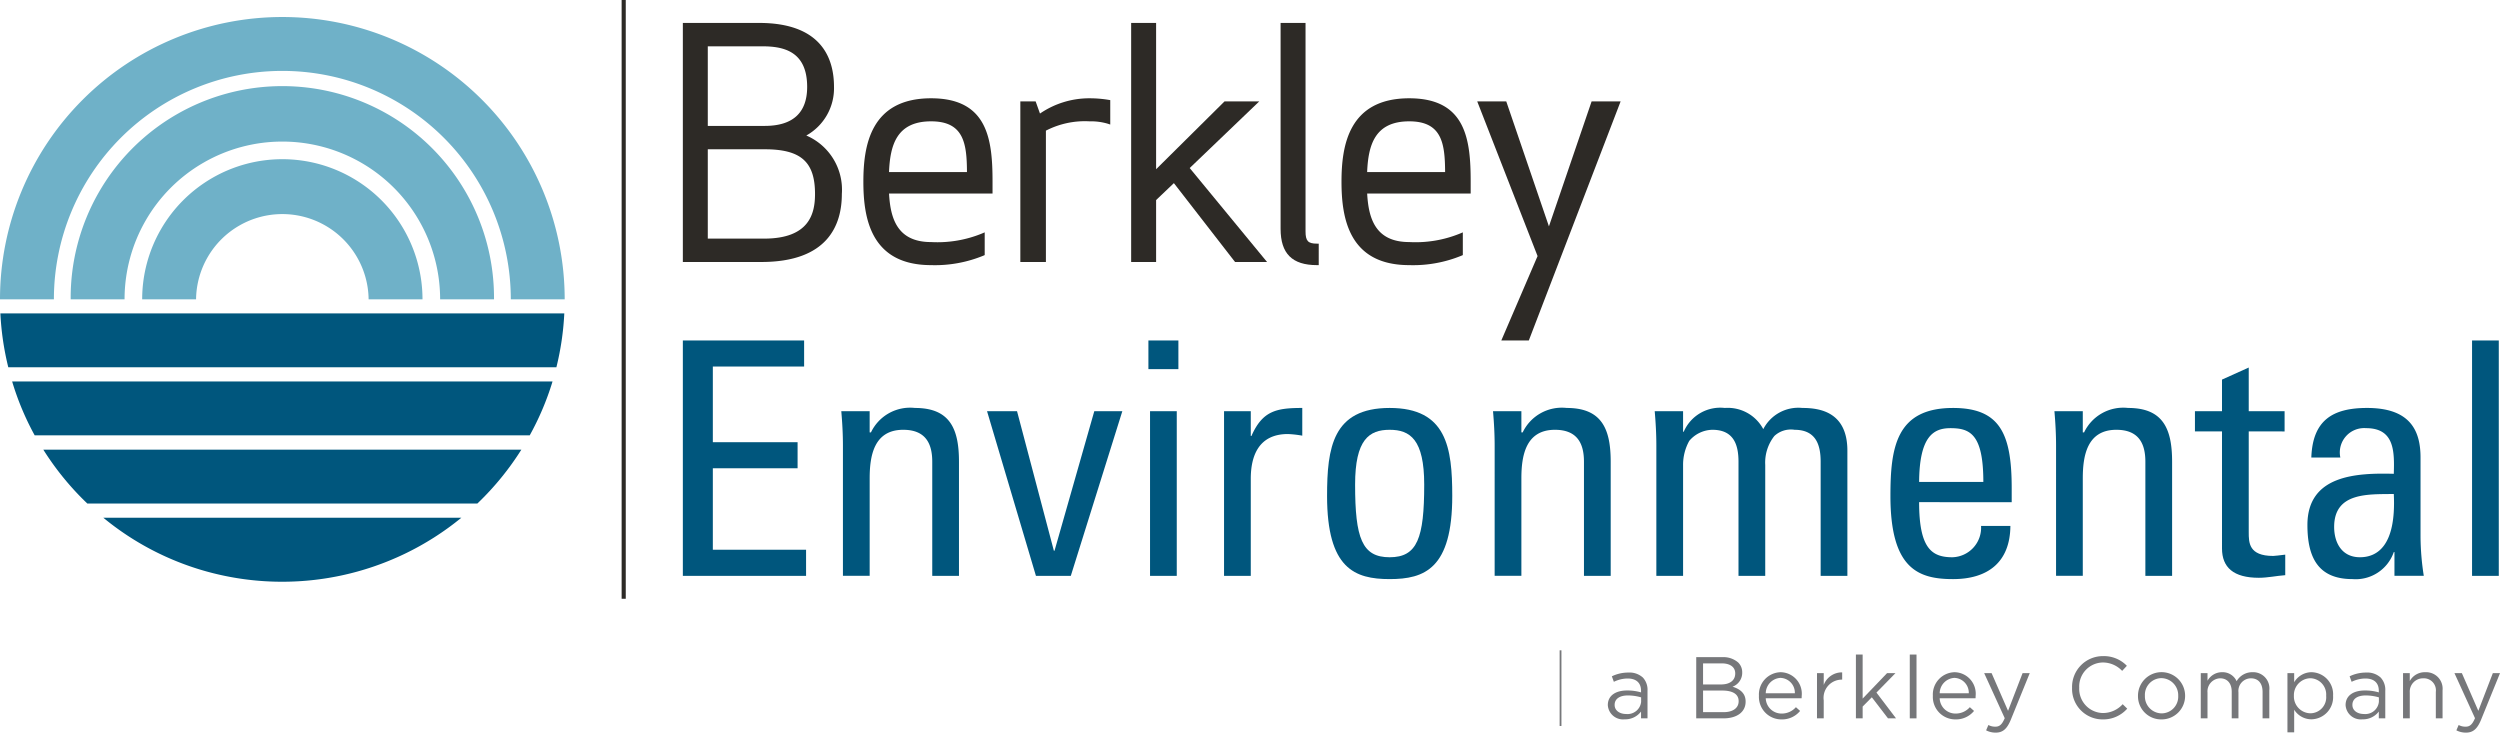
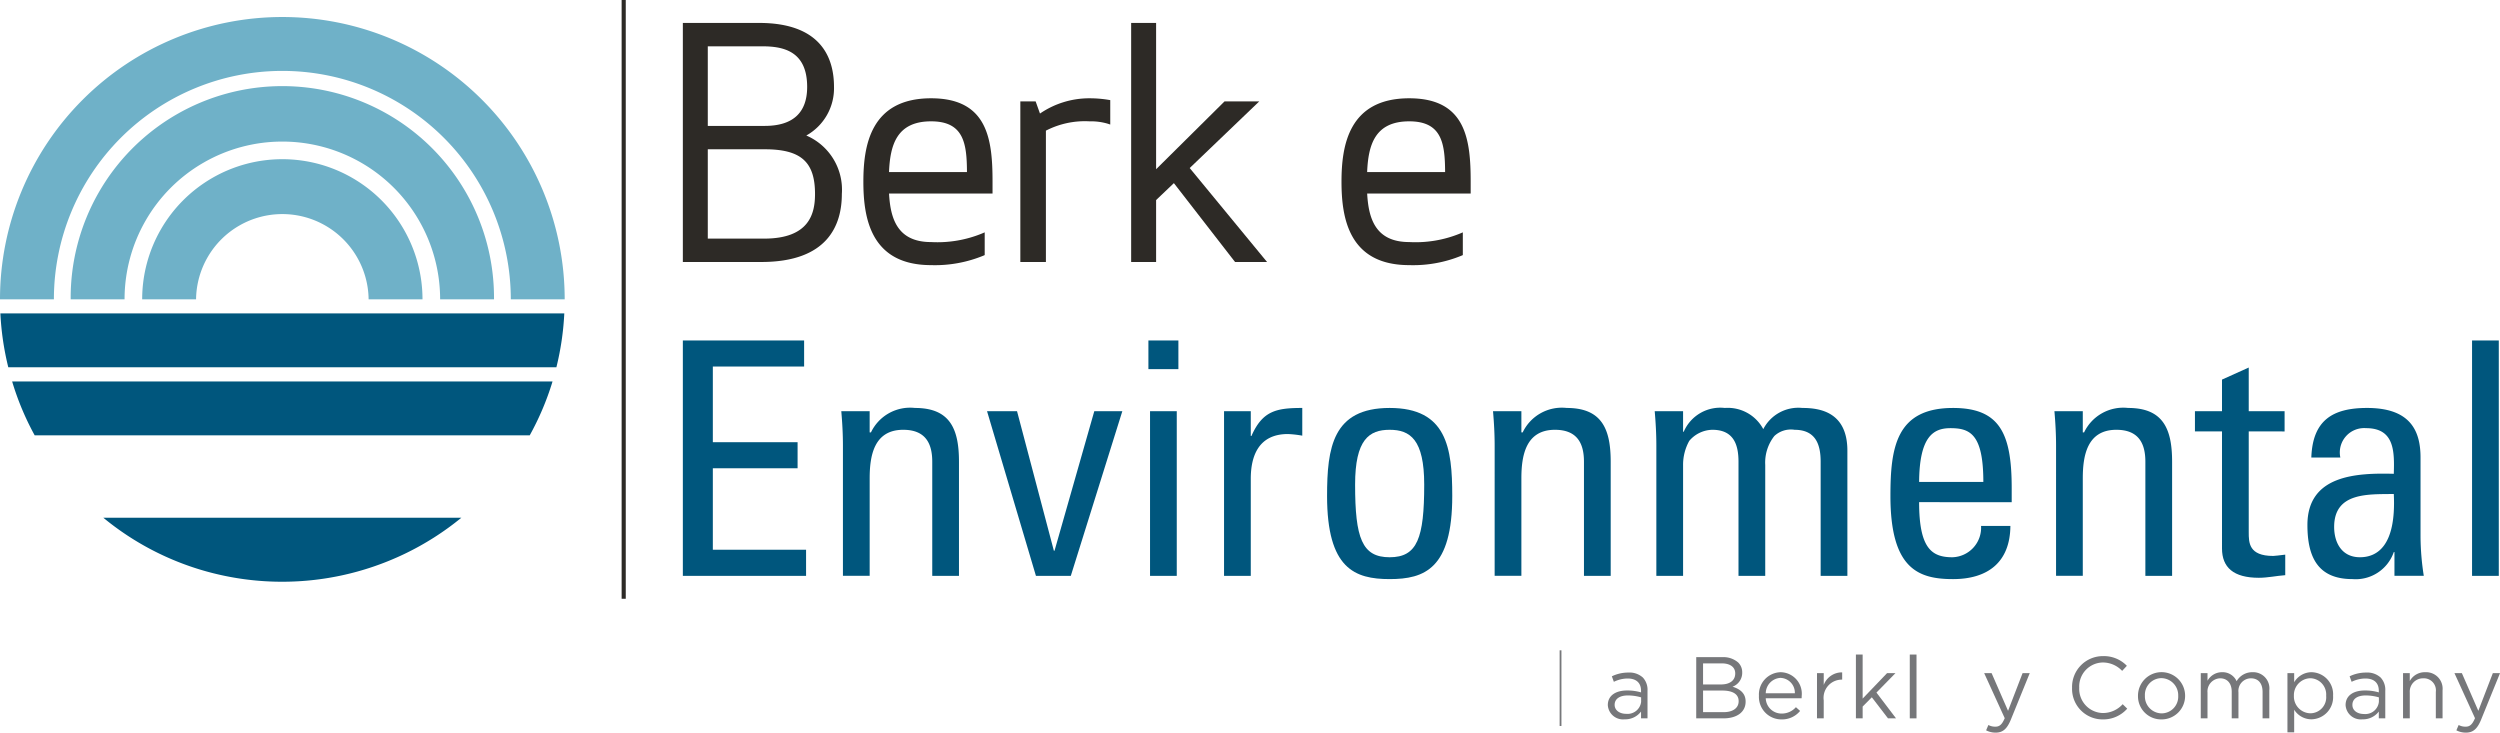
<svg xmlns="http://www.w3.org/2000/svg" viewBox="0 0 215 63.005">
  <defs>
    <style>.a{isolation:isolate;}.b{fill:#6fb1c8;}.c{fill:#00567d;}.d{fill:#2d2a26;}.e{fill:#76777a;}.f{mix-blend-mode:multiply;}</style>
  </defs>
  <title>bsu</title>
  <g class="a">
    <path class="b" d="M48.563,25.745H43.929a19.647,19.647,0,0,0-39.294,0H0a24.281,24.281,0,0,1,48.563,0Z" />
    <path class="b" d="M42.485,25.745H37.851a13.569,13.569,0,0,0-27.139,0H6.078a18.204,18.204,0,1,1,36.407,0Z" />
    <path class="b" d="M36.335,25.745H31.701a7.42,7.42,0,0,0-14.839,0H12.227a12.054,12.054,0,0,1,24.108,0Z" />
    <path class="c" d="M47.518,32.806a23.849,23.849,0,0,1-1.962,4.634H2.983a23.772,23.772,0,0,1-1.939-4.634Z" />
-     <path class="c" d="M44.838,38.669a24.282,24.282,0,0,1-3.785,4.634H7.509a24.279,24.279,0,0,1-3.785-4.634Z" />
    <path class="c" d="M39.679,44.523A24.329,24.329,0,0,1,17.805,49.157a24.082,24.082,0,0,1-8.921-4.634Z" />
    <path class="d" d="M80.074,8.453c-5.221,0-5.824,4.094-5.824,7.174s.604,7.174,5.824,7.174a10.964,10.964,0,0,0,4.518-.823l.092-.041V19.982l-.215.092A10.133,10.133,0,0,1,80.074,20.818c-2.943,0-3.5-2.082-3.617-4.173H85.358V15.627C85.358,11.997,84.95,8.453,80.074,8.453ZM76.455,14.797c.096-2.286.635-4.362,3.619-4.362,2.8,0,3.075,1.879,3.085,4.362Z" />
    <path class="d" d="M69.342,11.654a4.648,4.648,0,0,0,2.382-4.181c0-2.509-1.118-5.501-6.445-5.501H58.725V22.531H65.468c5.729,0,6.931-3.182,6.931-5.851A5.072,5.072,0,0,0,69.342,11.654ZM60.87,3.983h4.678c1.801,0,3.868.397,3.868,3.49,0,2.226-1.229,3.355-3.652,3.355H60.87Zm4.84,16.538H60.87v-7.683h4.895c3.114,0,4.327,1.077,4.327,3.842C70.092,18.329,69.638,20.521,65.711,20.521Z" />
    <path class="d" d="M93.708,8.453a7.496,7.496,0,0,0-4.27,1.313l-.372-1.043H87.749V22.531H89.948V11.235a7.324,7.324,0,0,1,3.76-.8,5.065,5.065,0,0,1,1.571.208l.203.068V8.61l-.13-.021A9.983,9.983,0,0,0,93.708,8.453Z" />
    <path class="d" d="M121.194,8.453c-5.221,0-5.825,4.094-5.825,7.174s.604,7.174,5.825,7.174a10.961,10.961,0,0,0,4.517-.823l.092-.041V19.982l-.216.092a10.129,10.129,0,0,1-4.394.743c-2.944,0-3.5-2.083-3.617-4.173h8.902V15.627C126.478,11.997,126.07,8.453,121.194,8.453ZM117.574,14.797c.096-2.286.635-4.362,3.62-4.362,2.8,0,3.075,1.879,3.085,4.362Z" />
    <polygon class="d" points="108.294 8.722 105.308 8.722 99.425 14.554 99.425 1.973 97.279 1.973 97.279 22.531 99.425 22.531 99.425 17.205 100.954 15.749 106.214 22.531 108.966 22.531 102.315 14.451 108.294 8.722" />
-     <polygon class="d" points="133.208 19.468 129.539 8.722 127.042 8.722 132.231 22.023 129.113 29.281 131.478 29.281 139.292 8.932 139.373 8.722 136.878 8.722 133.208 19.468" />
-     <path class="d" d="M112.276,19.893V1.973H110.131V19.677c0,2.132.993,3.124,3.125,3.124h.155V20.953H113.256C112.487,20.953,112.276,20.725,112.276,19.893Z" />
    <rect class="d" x="53.46" width="0.355" height="51.494" />
-     <path class="e" d="M138.273,60.651v-.015c0-.82.677-1.255,1.661-1.255a4.127,4.127,0,0,1,1.196.165V59.411c0-.699-.428-1.06-1.158-1.06a2.704,2.704,0,0,0-1.18.286l-.173-.474a3.21,3.21,0,0,1,1.413-.323,1.705,1.705,0,0,1,1.255.429,1.535,1.535,0,0,1,.399,1.135V61.779h-.557v-.586a1.703,1.703,0,0,1-1.406.669A1.309,1.309,0,0,1,138.273,60.651Zm2.864-.301v-.376a4.064,4.064,0,0,0-1.143-.165c-.729,0-1.135.316-1.135.804v.015c0,.489.451.775.977.775A1.175,1.175,0,0,0,141.138,60.351Z" />
+     <path class="e" d="M138.273,60.651v-.015c0-.82.677-1.255,1.661-1.255a4.127,4.127,0,0,1,1.196.165V59.411c0-.699-.428-1.06-1.158-1.06a2.704,2.704,0,0,0-1.18.286l-.173-.474a3.21,3.21,0,0,1,1.413-.323,1.705,1.705,0,0,1,1.255.429,1.535,1.535,0,0,1,.399,1.135V61.779h-.557v-.586a1.703,1.703,0,0,1-1.406.669A1.309,1.309,0,0,1,138.273,60.651Zm2.864-.301v-.376a4.064,4.064,0,0,0-1.143-.165c-.729,0-1.135.316-1.135.804c0,.489.451.775.977.775A1.175,1.175,0,0,0,141.138,60.351Z" />
    <path class="e" d="M145.876,56.516h2.24a1.932,1.932,0,0,1,1.376.466,1.17,1.17,0,0,1,.338.842v.015a1.271,1.271,0,0,1-.835,1.218c.624.188,1.128.549,1.128,1.271v.015c0,.902-.759,1.436-1.91,1.436h-2.338Zm3.353,1.391c0-.519-.413-.857-1.165-.857h-1.601v1.812h1.556c.714,0,1.21-.323,1.21-.94Zm-1.105,1.481h-1.661v1.857h1.767c.797,0,1.293-.353,1.293-.94v-.015C149.523,59.719,149.041,59.388,148.124,59.388Z" />
    <path class="e" d="M151.268,59.847v-.015a1.917,1.917,0,0,1,1.865-2.022,1.85,1.85,0,0,1,1.812,2.052,1.509,1.509,0,0,1-.008.188h-3.083a1.357,1.357,0,0,0,1.368,1.316,1.609,1.609,0,0,0,1.226-.549l.361.323a2.005,2.005,0,0,1-1.601.729A1.932,1.932,0,0,1,151.268,59.847Zm3.09-.226a1.28,1.28,0,0,0-1.24-1.323,1.34,1.34,0,0,0-1.263,1.323Z" />
    <path class="e" d="M156.262,57.892h.579v1.015a1.665,1.665,0,0,1,1.586-1.083v.624h-.045a1.567,1.567,0,0,0-1.542,1.782V61.779h-.579Z" />
    <path class="e" d="M159.608,56.291h.579v3.789l2.098-2.188h.722l-1.632,1.669,1.684,2.218h-.691l-1.391-1.812-.789.797V61.779h-.579Z" />
    <path class="e" d="M164.241,56.291h.579V61.779h-.579Z" />
-     <path class="e" d="M166.226,59.847v-.015a1.917,1.917,0,0,1,1.865-2.022,1.85,1.85,0,0,1,1.812,2.052,1.509,1.509,0,0,1-.008.188H166.812a1.357,1.357,0,0,0,1.368,1.316,1.609,1.609,0,0,0,1.226-.549l.361.323a2.005,2.005,0,0,1-1.601.729A1.932,1.932,0,0,1,166.226,59.847Zm3.09-.226a1.28,1.28,0,0,0-1.24-1.323,1.34,1.34,0,0,0-1.263,1.323Z" />
    <path class="e" d="M173.941,57.892h.616l-1.632,4.015c-.331.804-.706,1.098-1.293,1.098a1.766,1.766,0,0,1-.827-.196l.196-.459a1.216,1.216,0,0,0,.609.143c.346,0,.564-.18.797-.729l-1.767-3.872h.639l1.414,3.24Z" />
    <path class="e" d="M178.198,59.163V59.148a2.651,2.651,0,0,1,2.661-2.722,2.739,2.739,0,0,1,2.052.834l-.406.436a2.287,2.287,0,0,0-1.654-.722,2.063,2.063,0,0,0-2.037,2.158v.015a2.076,2.076,0,0,0,2.037,2.173,2.285,2.285,0,0,0,1.699-.759l.391.383a2.74,2.74,0,0,1-2.105.925A2.625,2.625,0,0,1,178.198,59.163Z" />
    <path class="e" d="M183.867,59.854v-.015a2.026,2.026,0,0,1,4.052-.015v.015a2.018,2.018,0,0,1-2.037,2.03A1.991,1.991,0,0,1,183.867,59.854Zm3.459,0v-.015a1.471,1.471,0,0,0-1.443-1.519,1.435,1.435,0,0,0-1.421,1.504v.015a1.458,1.458,0,0,0,1.436,1.511A1.434,1.434,0,0,0,187.326,59.854Z" />
    <path class="e" d="M189.267,57.892h.579v.654a1.421,1.421,0,0,1,1.256-.737,1.32,1.32,0,0,1,1.248.774,1.548,1.548,0,0,1,1.368-.774,1.397,1.397,0,0,1,1.443,1.564V61.779h-.579V59.508c0-.752-.376-1.173-1.008-1.173a1.083,1.083,0,0,0-1.067,1.203V61.779h-.579V59.493c0-.729-.383-1.158-1-1.158a1.126,1.126,0,0,0-1.083,1.226V61.779h-.579Z" />
    <path class="e" d="M196.72,57.892h.579v.782a1.748,1.748,0,0,1,1.489-.865,1.896,1.896,0,0,1,1.857,2.015v.015a1.903,1.903,0,0,1-1.857,2.022,1.754,1.754,0,0,1-1.489-.827v1.947h-.579Zm3.33,1.955v-.015a1.4,1.4,0,0,0-1.368-1.504,1.449,1.449,0,0,0-1.406,1.496v.015a1.447,1.447,0,0,0,1.406,1.504A1.372,1.372,0,0,0,200.05,59.847Z" />
    <path class="e" d="M201.721,60.651v-.015c0-.82.677-1.255,1.661-1.255a4.127,4.127,0,0,1,1.196.165V59.411c0-.699-.428-1.06-1.158-1.06a2.704,2.704,0,0,0-1.18.286l-.173-.474a3.21,3.21,0,0,1,1.413-.323,1.705,1.705,0,0,1,1.255.429,1.535,1.535,0,0,1,.399,1.135V61.779h-.557v-.586a1.703,1.703,0,0,1-1.406.669A1.309,1.309,0,0,1,201.721,60.651Zm2.864-.301v-.376a4.064,4.064,0,0,0-1.143-.165c-.729,0-1.135.316-1.135.804v.015c0,.489.451.775.977.775A1.175,1.175,0,0,0,204.585,60.351Z" />
    <path class="e" d="M206.661,57.892h.579v.677a1.472,1.472,0,0,1,1.331-.759,1.42,1.42,0,0,1,1.489,1.556V61.779h-.579V59.508a1.036,1.036,0,0,0-1.075-1.173,1.144,1.144,0,0,0-1.165,1.218V61.779h-.579Z" />
    <path class="e" d="M214.384,57.892H215l-1.632,4.015c-.331.804-.706,1.098-1.293,1.098a1.766,1.766,0,0,1-.827-.196l.196-.459a1.216,1.216,0,0,0,.609.143c.346,0,.564-.18.797-.729l-1.767-3.872h.639l1.414,3.24Z" />
    <g class="f">
      <rect class="e" x="134.128" y="55.928" width="0.156" height="6.507" />
    </g>
    <path class="c" d="M58.725,49.522V29.281H69.154v2.243H61.304v6.504h7.289v2.243H61.304v7.009h8.018v2.243Z" />
    <path class="c" d="M80.174,49.522V39.709c0-1.514-.533-2.747-2.495-2.747-2.523,0-2.887,2.243-2.887,4.177v8.382H72.492V38.308c0-.981-.056-1.962-.14-2.944h2.439v1.822h.112a3.731,3.731,0,0,1,3.785-2.102c3.028,0,3.784,1.822,3.784,4.626v9.812Z" />
    <path class="c" d="M84.886,35.364h2.579l3.168,11.999h.056l3.42-11.999h2.411L92.09,49.522H89.09Z" />
    <path class="c" d="M98.763,29.281h2.579V31.748H98.763Zm2.439,20.241H98.903V35.364h2.299Z" />
    <path class="c" d="M107.567,37.495h.056c.953-2.159,2.131-2.411,4.373-2.411V37.467a9.247,9.247,0,0,0-1.233-.14c-2.551,0-3.196,1.934-3.196,3.841v8.354h-2.299V35.364h2.299Z" />
    <path class="c" d="M114.128,42.653c0-4.149.477-7.569,5.383-7.569s5.383,3.42,5.383,7.569c0,6.252-2.383,7.149-5.383,7.149S114.128,48.905,114.128,42.653Zm8.354-.981c0-3.869-1.205-4.71-2.971-4.71s-2.972.841-2.972,4.71c0,4.598.589,6.252,2.972,6.252S122.482,46.27,122.482,41.672Z" />
    <path class="c" d="M136.221,49.522V39.709c0-1.514-.533-2.747-2.495-2.747-2.523,0-2.887,2.243-2.887,4.177v8.382h-2.299V38.308c0-.981-.056-1.962-.14-2.944h2.439v1.822h.112a3.731,3.731,0,0,1,3.785-2.102c3.028,0,3.784,1.822,3.784,4.626v9.812Z" />
    <path class="c" d="M149.511,49.522V39.709c0-1.43-.393-2.747-2.243-2.747a2.663,2.663,0,0,0-1.991.953,4.218,4.218,0,0,0-.532,2.075v9.532H142.446V38.308c0-.981-.056-1.962-.14-2.944h2.439v1.766h.056a3.421,3.421,0,0,1,3.533-2.046,3.461,3.461,0,0,1,3.308,1.822,3.392,3.392,0,0,1,3.364-1.822c1.486,0,3.869.336,3.869,3.673v10.765H156.576V39.709c0-1.43-.393-2.747-2.243-2.747a2.081,2.081,0,0,0-1.738.533,3.706,3.706,0,0,0-.785,2.495v9.532Z" />
    <path class="c" d="M165.044,43.186c0,3.953,1.065,4.738,2.86,4.738a2.542,2.542,0,0,0,2.467-2.691h2.523c-.028,3.14-1.963,4.57-4.934,4.57-3,0-5.383-.897-5.383-7.149,0-4.149.477-7.569,5.383-7.569,4.037,0,5.046,2.215,5.046,6.896v1.206Zm5.523-1.738c0-4.121-1.149-4.626-2.832-4.626-1.458,0-2.663.701-2.691,4.626Z" />
    <path class="c" d="M184.502,49.522V39.709c0-1.514-.533-2.747-2.495-2.747-2.523,0-2.887,2.243-2.887,4.177v8.382h-2.299V38.308c0-.981-.056-1.962-.14-2.944h2.439v1.822h.112a3.731,3.731,0,0,1,3.785-2.102c3.028,0,3.784,1.822,3.784,4.626v9.812Z" />
    <path class="c" d="M191.092,35.364V32.645l2.299-1.037v3.757h3.084v1.738H193.391V45.765c0,.897,0,2.046,2.103,2.046.168,0,.532-.056,1.037-.112v1.766c-.757.056-1.514.224-2.271.224-2.187,0-3.168-.897-3.168-2.523V37.102h-2.327v-1.738Z" />
    <path class="c" d="M205.923,47.475H205.867a3.466,3.466,0,0,1-3.56,2.327c-3,0-3.869-1.935-3.869-4.654,0-4.289,4.205-4.486,7.429-4.401.056-1.878.084-3.925-2.383-3.925a2.095,2.095,0,0,0-2.215,2.523H198.774c.112-3.168,1.794-4.261,4.794-4.261,3.645,0,4.598,1.878,4.598,4.261v6.812a22.387,22.387,0,0,0,.28,3.364h-2.523Zm-5.186-2.159c0,1.374.673,2.607,2.215,2.607,1.402,0,3.14-.869,2.915-5.439C203.681,42.513,200.737,42.317,200.737,45.316Z" />
    <path class="c" d="M214.896,49.522h-2.299V29.281h2.299Z" />
    <path class="c" d="M.033,26.952a24.121,24.121,0,0,0,.68,4.634H47.85a24.124,24.124,0,0,0,.68-4.634Z" />
  </g>
</svg>